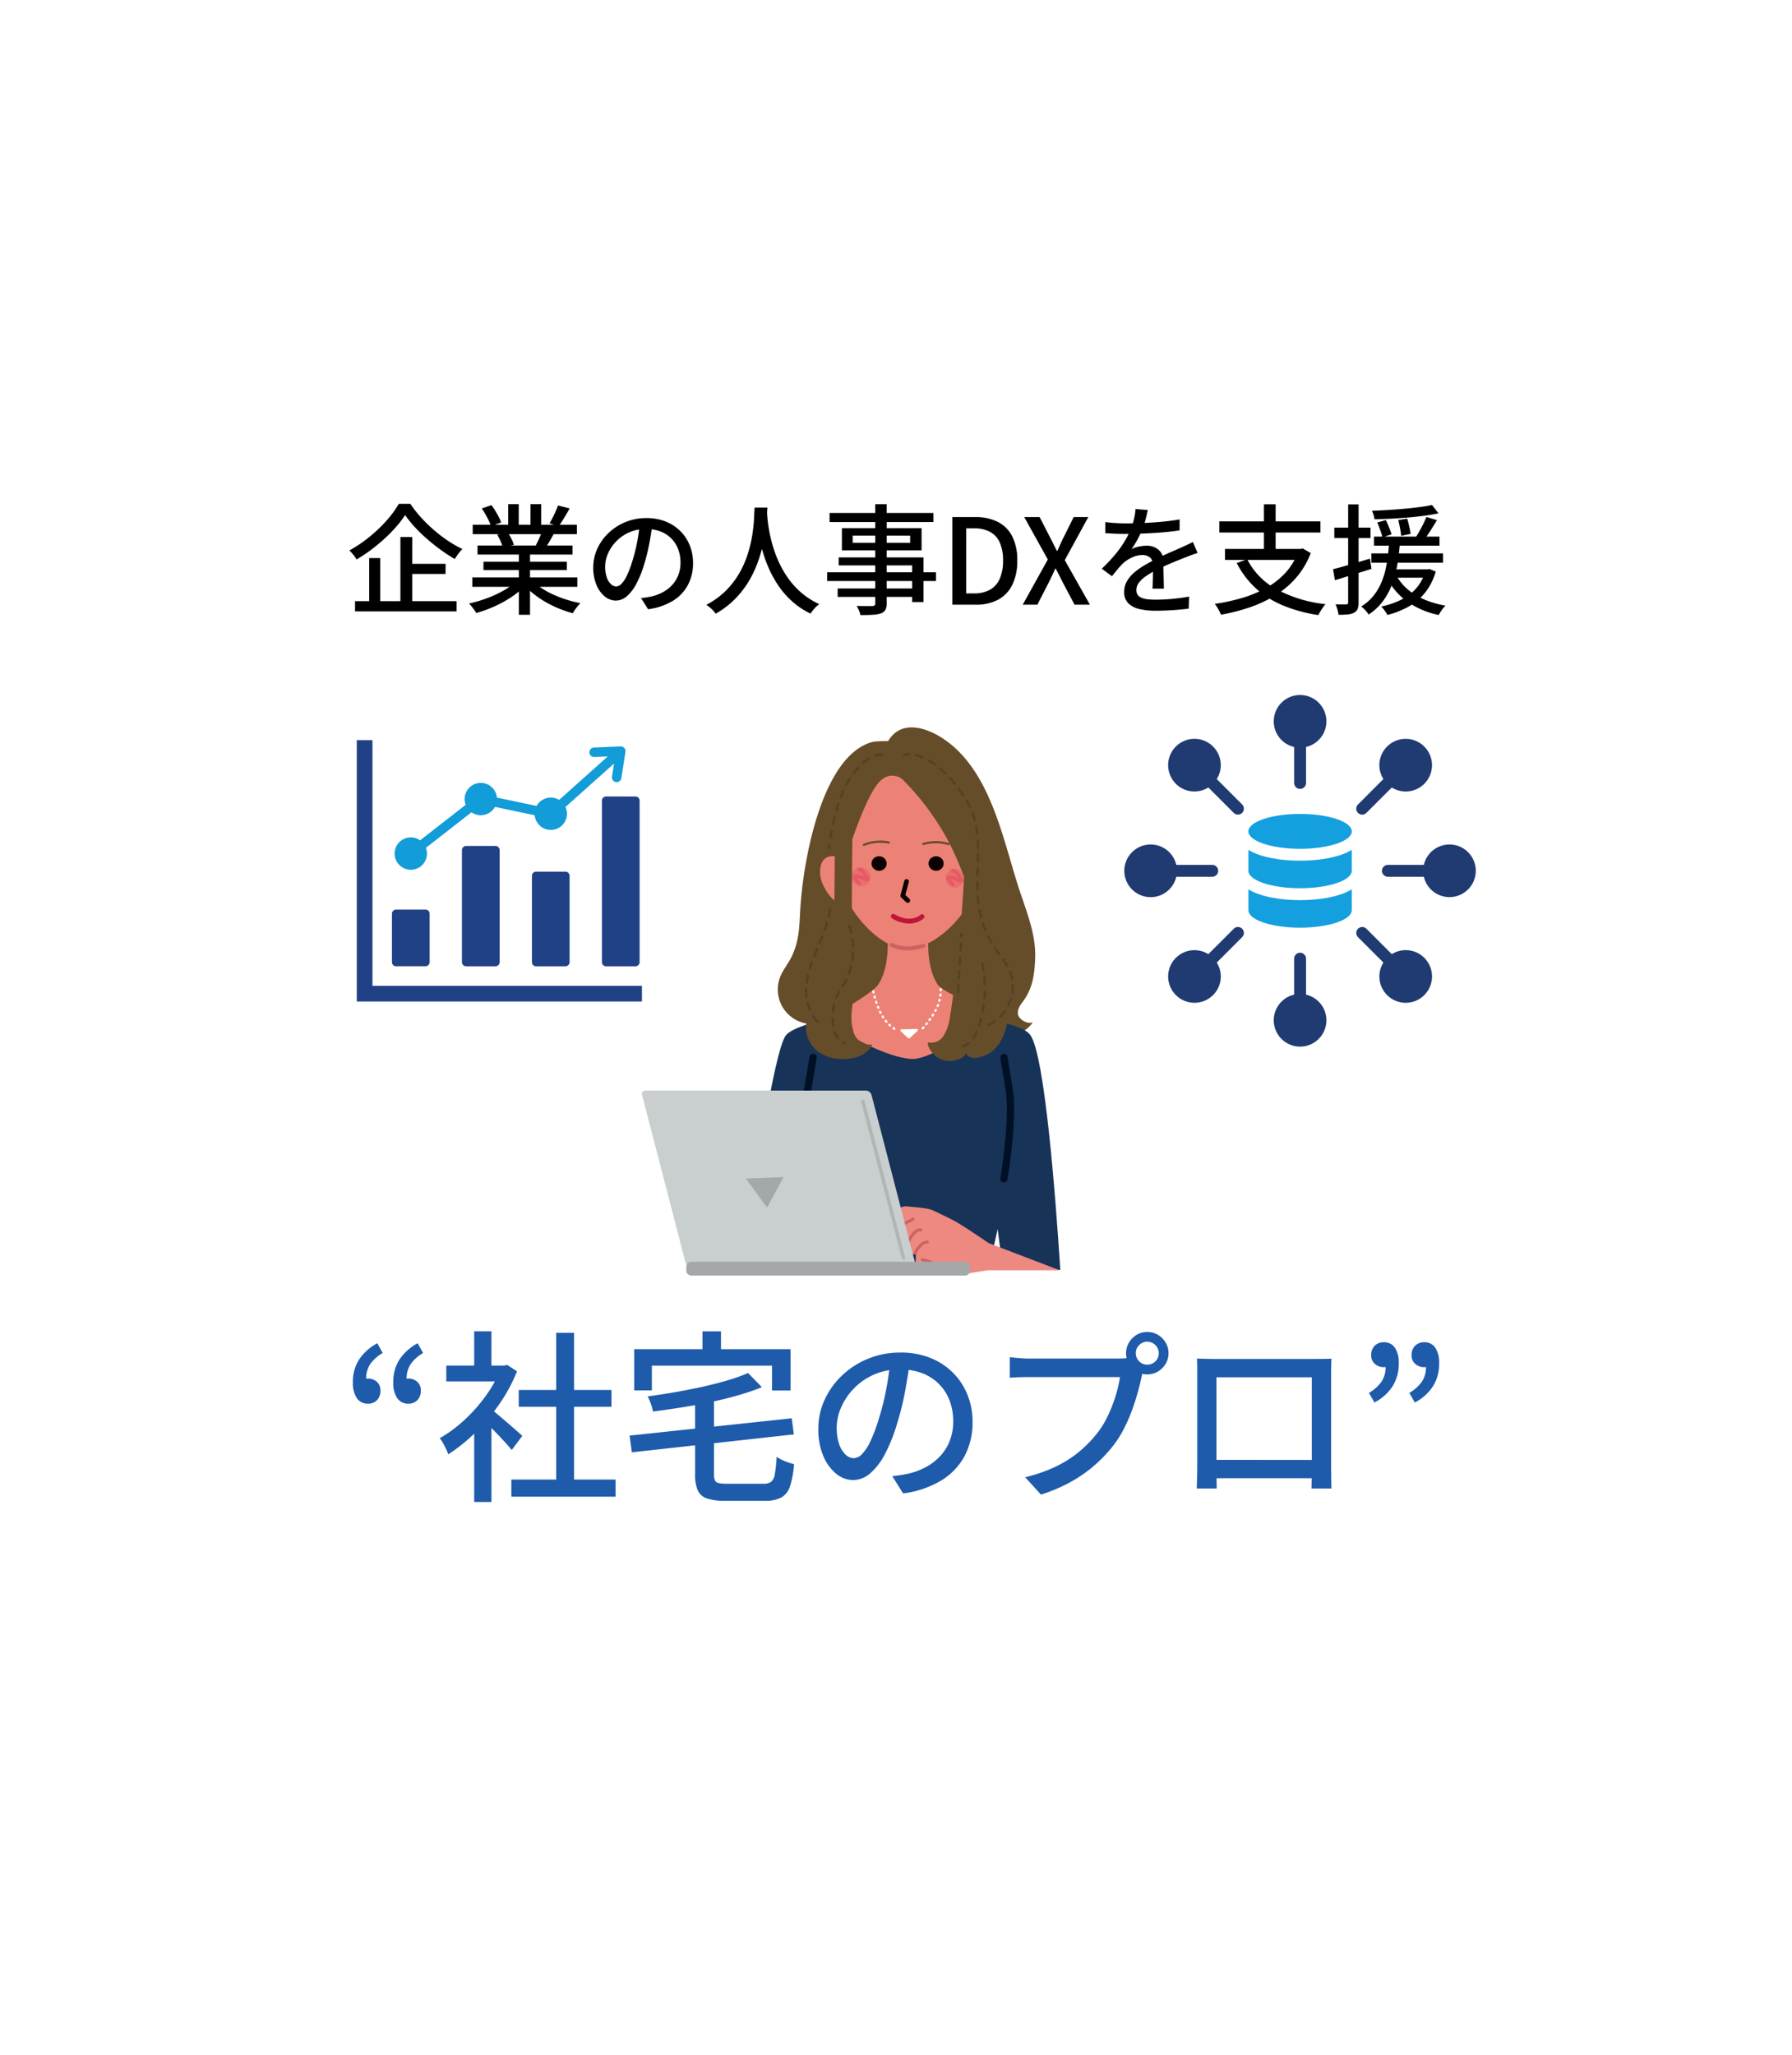
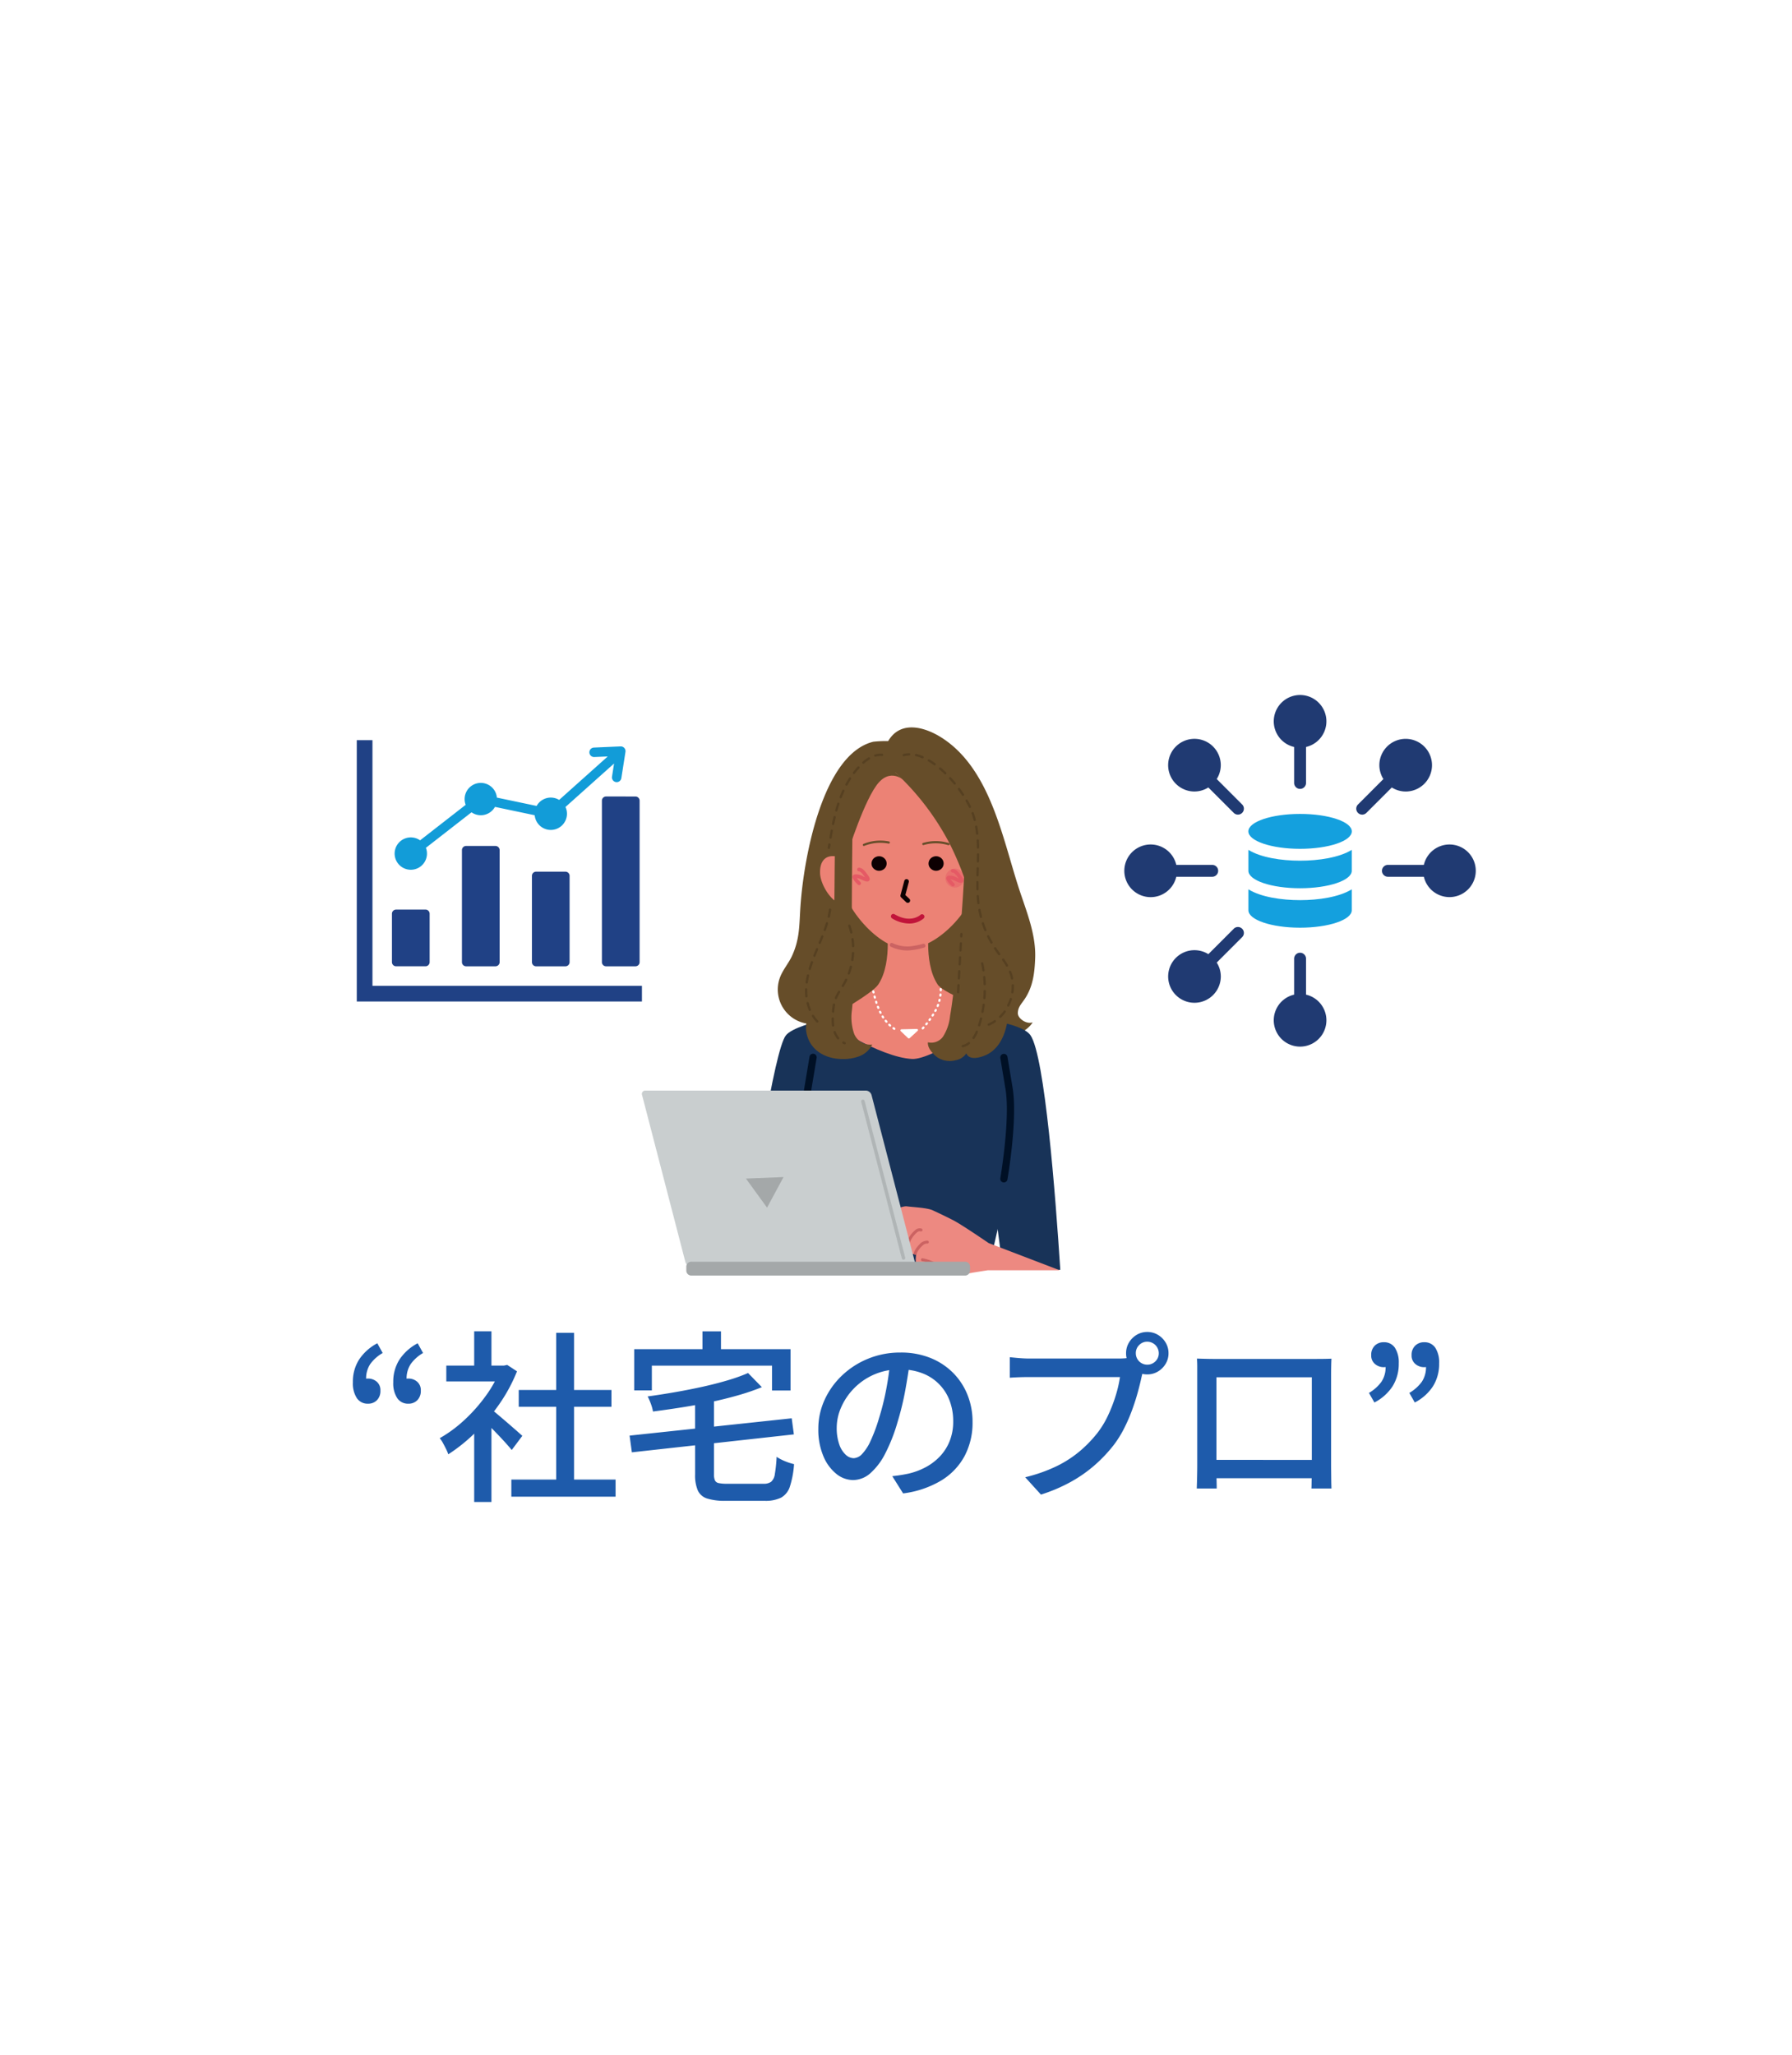
<svg xmlns="http://www.w3.org/2000/svg" width="331.5" height="379.998" viewBox="0 0 331.5 379.998">
  <defs>
    <filter id="パス_8209" x="0" y="0" width="331.5" height="379.998" filterUnits="userSpaceOnUse">
      <feOffset dy="3" input="SourceAlpha" />
      <feGaussianBlur stdDeviation="3" result="blur" />
      <feFlood flood-opacity="0.161" />
      <feComposite operator="in" in2="blur" />
      <feComposite in="SourceGraphic" />
    </filter>
    <clipPath id="clip-path">
      <rect id="長方形_1928" data-name="長方形 1928" width="77.391" height="101.365" fill="none" />
    </clipPath>
    <clipPath id="clip-path-2">
      <rect id="長方形_1929" data-name="長方形 1929" width="52.752" height="48.328" fill="none" />
    </clipPath>
    <clipPath id="clip-path-3">
      <rect id="長方形_1930" data-name="長方形 1930" width="65" height="65.001" fill="none" />
    </clipPath>
  </defs>
  <g id="trust_img03" transform="translate(-897 -2148.042)">
    <g transform="matrix(1, 0, 0, 1, 897, 2148.04)" filter="url(#パス_8209)">
      <path id="パス_8209-2" data-name="パス 8209" d="M90.5,0,0,156.75,90.5,313.5h181L362,156.75,271.5,0Z" transform="translate(322.5 6) rotate(90)" fill="#fff" />
    </g>
-     <path id="パス_8644" data-name="パス 8644" d="M50.944,9.423a19.293,19.293,0,0,1-1.631,2.138,27.532,27.532,0,0,1-2.145,2.193,32.235,32.235,0,0,1-2.5,2.077,29.138,29.138,0,0,1-2.709,1.8,5.105,5.105,0,0,0-.356-.548q-.226-.31-.482-.607a5.738,5.738,0,0,0-.491-.511,24.5,24.5,0,0,0,3.7-2.5,26.974,26.974,0,0,0,3.2-3.049A18.382,18.382,0,0,0,49.77,7.348h2.144A21.979,21.979,0,0,0,53.9,9.879,28.013,28.013,0,0,0,56.281,12.2a25.831,25.831,0,0,0,2.6,1.984,20.914,20.914,0,0,0,2.66,1.517,7.047,7.047,0,0,0-.758.881q-.365.5-.652.965a29.283,29.283,0,0,1-2.61-1.7q-1.315-.953-2.546-2.03a28.833,28.833,0,0,1-2.264-2.2A19.472,19.472,0,0,1,50.944,9.423Zm.151,9.014h7.33v1.88H51.1Zm-9.418,6.906H60.461v1.894H41.677ZM50.07,13.478h2.2V26.343h-2.2Zm-5.77,3.9h2.043v8.91H44.3Zm19.072,3.579H82.8V22.69H63.372Zm.073-9.746H82.722v1.735H63.446Zm.892,3.842H81.9v1.67H64.338Zm1.1,3H80.852V19.6H65.435Zm6.545-2.191h2.065V27.858H71.981ZM70.007,7.41H71.96v4.625H70.007Zm4.133,0h1.978v4.514H74.139ZM71.47,21.689l1.656.764a13.357,13.357,0,0,1-2.507,2.121,21.729,21.729,0,0,1-3.164,1.744A23.191,23.191,0,0,1,64.1,27.534a4.751,4.751,0,0,0-.378-.591q-.236-.321-.485-.634a4.463,4.463,0,0,0-.485-.527,24.461,24.461,0,0,0,3.3-.969,20.89,20.89,0,0,0,3.078-1.42A11.406,11.406,0,0,0,71.47,21.689Zm3.093-.047a10.758,10.758,0,0,0,1.674,1.33,15.8,15.8,0,0,0,2.145,1.169,21.666,21.666,0,0,0,2.441.929,22.762,22.762,0,0,0,2.544.644q-.226.226-.5.553a8.338,8.338,0,0,0-.51.678q-.237.351-.392.637a22.213,22.213,0,0,1-2.557-.868,20.187,20.187,0,0,1-2.454-1.2,18.385,18.385,0,0,1-2.207-1.489,12.448,12.448,0,0,1-1.8-1.716ZM79.225,7.649l2.156.547q-.5.892-1.038,1.774t-.993,1.512l-1.7-.538q.29-.459.584-1.037t.555-1.178Q79.055,8.13,79.225,7.649ZM76.3,12.323l2.18.528q-.426.756-.844,1.47t-.777,1.239l-1.75-.506q.312-.6.655-1.365A13.946,13.946,0,0,0,76.3,12.323ZM65.13,8.2l1.782-.614a15.632,15.632,0,0,1,1.051,1.627,9.705,9.705,0,0,1,.744,1.574l-1.878.7a9.244,9.244,0,0,0-.693-1.591A19.17,19.17,0,0,0,65.13,8.2Zm2.837,4.842,2-.346a10.248,10.248,0,0,1,.653,1.136,6.245,6.245,0,0,1,.444,1.1l-2.088.393a7.5,7.5,0,0,0-.4-1.115A8.965,8.965,0,0,0,67.967,13.045Zm28.744-2.092q-.223,1.7-.565,3.579a33.469,33.469,0,0,1-.9,3.723,20.448,20.448,0,0,1-1.484,3.8,7.918,7.918,0,0,1-1.79,2.371,3.14,3.14,0,0,1-2.058.813,3.211,3.211,0,0,1-2.037-.76,5.351,5.351,0,0,1-1.542-2.139,8.129,8.129,0,0,1-.588-3.21,8.291,8.291,0,0,1,.753-3.489,9.39,9.39,0,0,1,2.093-2.922,9.958,9.958,0,0,1,3.131-2.006,10.1,10.1,0,0,1,3.855-.731,9.45,9.45,0,0,1,3.572.642,8.027,8.027,0,0,1,2.717,1.779,7.848,7.848,0,0,1,1.735,2.648,8.63,8.63,0,0,1,.6,3.235,8.5,8.5,0,0,1-.963,4.1,7.716,7.716,0,0,1-2.813,2.928,11.758,11.758,0,0,1-4.537,1.528l-1.3-2.064q.578-.059,1.062-.139t.9-.17a8.293,8.293,0,0,0,2.016-.753,6.7,6.7,0,0,0,1.706-1.285,5.75,5.75,0,0,0,1.178-1.835,6.275,6.275,0,0,0,.432-2.388,6.912,6.912,0,0,0-.421-2.44,5.577,5.577,0,0,0-3.233-3.289A7.191,7.191,0,0,0,95.54,12a7.515,7.515,0,0,0-5.584,2.327,7.518,7.518,0,0,0-1.5,2.253,6.016,6.016,0,0,0-.511,2.341A5.89,5.89,0,0,0,88.264,21a2.969,2.969,0,0,0,.778,1.221,1.442,1.442,0,0,0,.938.4,1.461,1.461,0,0,0,1-.5A5.658,5.658,0,0,0,92,20.548a19.924,19.924,0,0,0,1.025-2.765,30.189,30.189,0,0,0,.839-3.372q.342-1.791.5-3.51Zm18.883-2.917h2.36q-.044.89-.154,2.319t-.406,3.2a27.473,27.473,0,0,1-.9,3.69,21.5,21.5,0,0,1-1.635,3.821,17.594,17.594,0,0,1-2.617,3.6,16.3,16.3,0,0,1-3.847,3,5.2,5.2,0,0,0-.743-.852,7.564,7.564,0,0,0-.987-.793,14.849,14.849,0,0,0,3.76-2.764,15.583,15.583,0,0,0,2.487-3.343,18.44,18.44,0,0,0,1.5-3.563,24.628,24.628,0,0,0,.779-3.416q.241-1.62.3-2.894T115.594,8.037Zm2.269.5q.022.392.092,1.3t.282,2.187a27.327,27.327,0,0,0,.626,2.773,22.8,22.8,0,0,0,1.1,3.073,18.649,18.649,0,0,0,1.72,3.074,15.042,15.042,0,0,0,2.474,2.771,14.058,14.058,0,0,0,3.39,2.177,6.172,6.172,0,0,0-.912.846,6.3,6.3,0,0,0-.69.914A14.486,14.486,0,0,1,122.44,25.3a16.133,16.133,0,0,1-2.57-3.01,20.61,20.61,0,0,1-1.781-3.32,25.346,25.346,0,0,1-1.146-3.325,29.792,29.792,0,0,1-.651-3.029q-.219-1.4-.305-2.416t-.121-1.464Zm20.046-1.119h2.114V25.711a2.52,2.52,0,0,1-.247,1.26,1.577,1.577,0,0,1-.816.638,5.542,5.542,0,0,1-1.477.252q-.909.053-2.309.053a4.359,4.359,0,0,0-.283-.859,6.224,6.224,0,0,0-.422-.831q.607.022,1.2.028t1.053,0l.646,0a.707.707,0,0,0,.424-.13.555.555,0,0,0,.116-.41Zm-8.446,1.622h19.214v1.673H129.463Zm4.273,4.184v1.338h10.629V13.229Zm-1.993-1.377h14.739v4.1H131.743Zm-.591,5.411h15.687v8.254h-2.1V18.726H131.153ZM129.01,20h20.13v1.624H129.01Zm1.95,3h14.887v1.56H130.96Zm21.209,3V9.794h4.214a9.042,9.042,0,0,1,4.236.91,6.1,6.1,0,0,1,2.651,2.692,9.674,9.674,0,0,1,.913,4.439,9.964,9.964,0,0,1-.907,4.462,6.212,6.212,0,0,1-2.62,2.765,8.508,8.508,0,0,1-4.14.938Zm2.563-2.093H156.2a5.893,5.893,0,0,0,2.933-.675,4.258,4.258,0,0,0,1.808-2.034,8.2,8.2,0,0,0,.611-3.363,7.982,7.982,0,0,0-.611-3.346,4.133,4.133,0,0,0-1.808-1.967,6.1,6.1,0,0,0-2.933-.647h-1.467ZM165.191,26l4.643-8.358-4.362-7.848h2.848l1.949,3.8q.305.562.585,1.14t.661,1.312h.088q.325-.734.584-1.312t.54-1.14l1.895-3.8h2.7l-4.35,7.966L177.624,26h-2.839l-2.137-4.032q-.305-.609-.636-1.256l-.709-1.385h-.088q-.334.738-.639,1.385t-.609,1.256L167.9,26ZM188.329,8.492q-.129.632-.353,1.547a15.88,15.88,0,0,1-.679,2.06,19.264,19.264,0,0,1-.9,1.89,15.3,15.3,0,0,1-1.106,1.758,3.991,3.991,0,0,1,.858-.358,7.09,7.09,0,0,1,1.014-.222,6.662,6.662,0,0,1,.945-.075,3.318,3.318,0,0,1,2.217.754,2.707,2.707,0,0,1,.893,2.191q0,.433.006,1.074t.023,1.348q.017.706.034,1.381t.017,1.193h-2.1q.034-.41.052-.974t.028-1.184q.011-.62.012-1.189t0-1a1.709,1.709,0,0,0-.582-1.437,2.191,2.191,0,0,0-1.36-.433,4.578,4.578,0,0,0-1.962.456,6.478,6.478,0,0,0-1.679,1.115,13.678,13.678,0,0,0-.96,1.058q-.485.59-1.048,1.293l-1.88-1.4a30.086,30.086,0,0,0,2.568-2.731,19.394,19.394,0,0,0,1.742-2.472,15.93,15.93,0,0,0,1.1-2.234,13.787,13.787,0,0,0,.565-1.842,10.251,10.251,0,0,0,.263-1.755Zm-7.86,2.225q.875.122,1.934.184t1.852.061q1.469,0,3.179-.071t3.462-.23q1.752-.159,3.322-.435l-.012,2.034q-1.156.174-2.479.3t-2.685.2q-1.362.077-2.62.11t-2.284.033q-.459,0-1.085-.011t-1.3-.05l-1.286-.074Zm17.079,5.721q-.306.09-.706.229t-.8.288q-.4.15-.731.287-1.118.435-2.6,1.05t-3.051,1.434a14.1,14.1,0,0,0-1.821,1.1,5.206,5.206,0,0,0-1.195,1.154,2.186,2.186,0,0,0-.426,1.3,1.515,1.515,0,0,0,.254.914,1.633,1.633,0,0,0,.733.541A4.332,4.332,0,0,0,188.35,25a14.033,14.033,0,0,0,1.5.072q1.339,0,3-.153t3.117-.423l-.072,2.232q-.776.1-1.836.192t-2.168.144q-1.108.05-2.112.05a13.126,13.126,0,0,1-2.949-.3,4.292,4.292,0,0,1-2.093-1.065,2.842,2.842,0,0,1-.774-2.125,3.877,3.877,0,0,1,.488-1.935,6.006,6.006,0,0,1,1.3-1.576,12.59,12.59,0,0,1,1.794-1.3q.983-.593,1.964-1.087,1.041-.547,1.924-.946t1.667-.732q.783-.333,1.477-.658.561-.25,1.066-.482t1.024-.5Zm9.171,1.163a13.1,13.1,0,0,0,5.448,5.556,24.476,24.476,0,0,0,9.043,2.74,5.174,5.174,0,0,0-.476.6q-.25.358-.476.734t-.378.683a27.68,27.68,0,0,1-6.568-1.787,17.229,17.229,0,0,1-5.009-3.17,16.692,16.692,0,0,1-3.527-4.667Zm-4.105-1.914h14.231v2.03H202.614Zm-1.045-5.1h18.7v2.065h-18.7Zm8.246-3.153h2.163v9.18h-2.163Zm6.374,8.256h.447l.385-.081,1.453.84a15.2,15.2,0,0,1-2.68,4.532,16.692,16.692,0,0,1-3.856,3.276,23.479,23.479,0,0,1-4.737,2.225,35.249,35.249,0,0,1-5.344,1.367,3.582,3.582,0,0,0-.284-.66q-.2-.375-.431-.744a4.466,4.466,0,0,0-.433-.595,36.278,36.278,0,0,0,5.165-1.13,21.312,21.312,0,0,0,4.48-1.9A14.129,14.129,0,0,0,213.885,20a11.7,11.7,0,0,0,2.3-3.919Zm13.978-2.281h12.12v1.67h-12.12Zm-.476,3.1H242.95v1.719H229.691Zm2.956,2.944h7.493V21h-7.493Zm-1.87-8.662,1.595-.437q.3.62.6,1.373t.452,1.256l-1.678.56a12.862,12.862,0,0,0-.409-1.325Q231.055,11.434,230.776,10.789Zm3.888-.429,1.651-.285q.205.684.383,1.477t.254,1.329l-1.747.395q-.051-.554-.206-1.387T234.665,10.36Zm6.243-2.8L242.1,9.1q-1.175.254-2.62.446t-3.013.327q-1.567.135-3.148.216t-3.047.112a3.949,3.949,0,0,0-.18-.8,6.3,6.3,0,0,0-.3-.774q1.445-.054,2.978-.145t3.021-.228q1.489-.137,2.81-.307T240.907,7.559Zm-6.6,13.018a9.056,9.056,0,0,0,2.089,2.572,11.8,11.8,0,0,0,3.091,1.891,17.332,17.332,0,0,0,3.914,1.124,5.174,5.174,0,0,0-.688.821,8.9,8.9,0,0,0-.57.914,15.406,15.406,0,0,1-5.761-2.44,12.039,12.039,0,0,1-3.783-4.365Zm5.562-10.805,1.948.591q-.6,1-1.269,2.05T239.31,14.2l-1.5-.545q.366-.535.751-1.217t.733-1.385Q239.642,10.351,239.866,9.772Zm-.178,9.679h.4l.351-.056,1.145.476A10.984,10.984,0,0,1,239.6,23.8a10.545,10.545,0,0,1-3.067,2.573,16.418,16.418,0,0,1-3.884,1.528,3.249,3.249,0,0,0-.3-.52q-.2-.3-.425-.586a3.345,3.345,0,0,0-.411-.455,15.641,15.641,0,0,0,3.66-1.245,9.079,9.079,0,0,0,2.807-2.122,8.144,8.144,0,0,0,1.707-3.233Zm-6.709-4.978h2q-.108,1.355-.293,2.819a26.138,26.138,0,0,1-.547,2.939,16.5,16.5,0,0,1-.989,2.864,11.965,11.965,0,0,1-1.6,2.594,10.242,10.242,0,0,1-2.384,2.131,4.552,4.552,0,0,0-.6-.8,4.753,4.753,0,0,0-.771-.691,8.6,8.6,0,0,0,2.2-1.889,10.255,10.255,0,0,0,1.445-2.342,14.05,14.05,0,0,0,.856-2.575,24.493,24.493,0,0,0,.452-2.616Q232.894,15.619,232.979,14.473ZM222.6,19.437q1.313-.332,3.132-.859t3.7-1.1l.27,1.9q-1.757.552-3.526,1.1t-3.231.994Zm.233-7.689h6.7v1.929h-6.7Zm2.562-4.3h1.929V25.557a3.349,3.349,0,0,1-.179,1.217,1.351,1.351,0,0,1-.635.693,2.93,2.93,0,0,1-1.128.325,15.193,15.193,0,0,1-1.765.068,5.208,5.208,0,0,0-.2-.945,6.8,6.8,0,0,0-.362-.989q.664.022,1.215.028a7.457,7.457,0,0,0,.75-.016.429.429,0,0,0,.285-.076.4.4,0,0,0,.087-.305Z" transform="translate(921 2233.871)" />
    <path id="パス_8643" data-name="パス 8643" d="M59.073,23.7a2.38,2.38,0,0,1-2.063-1.035,5.009,5.009,0,0,1-.732-2.922,7.6,7.6,0,0,1,1.151-4.207A9.106,9.106,0,0,1,60.8,12.525l.993,1.8a7.277,7.277,0,0,0-2.3,2.04,4.822,4.822,0,0,0-.764,2.789l.356,2.78L57.4,19.786a3.122,3.122,0,0,1,.783-.547,2.052,2.052,0,0,1,.889-.188,2.435,2.435,0,0,1,1.617.575,2.039,2.039,0,0,1,.684,1.655,2.4,2.4,0,0,1-.643,1.769A2.238,2.238,0,0,1,59.073,23.7Zm7.47,0a2.38,2.38,0,0,1-2.063-1.035,5.009,5.009,0,0,1-.732-2.922A7.6,7.6,0,0,1,64.9,15.532a9.106,9.106,0,0,1,3.368-3.007l.993,1.8a7.317,7.317,0,0,0-2.282,2.04,4.823,4.823,0,0,0-.764,2.789l.326,2.78-1.669-2.148a3.122,3.122,0,0,1,.783-.547,2.052,2.052,0,0,1,.889-.188,2.435,2.435,0,0,1,1.617.575,2.039,2.039,0,0,1,.684,1.655,2.4,2.4,0,0,1-.643,1.769A2.238,2.238,0,0,1,66.544,23.7ZM85.593,37.732h19.283v3.157H85.593Zm1.368-16.57h17.155v3.1H86.962Zm6.93-10.574h3.3V39.256h-3.3ZM73.562,16.65H84.776v2.928H73.562ZM78.72,27.444l3.191-3.8V41.875H78.72Zm0-17.136h3.191v7.738H78.72ZM81.591,24.52q.446.306,1.294,1.018T84.7,27.081q.965.831,1.767,1.535t1.157,1.026l-1.96,2.621q-.48-.594-1.237-1.428T82.8,29.1q-.864-.9-1.665-1.686t-1.334-1.28Zm2.016-7.87h.638l.581-.125,1.812,1.189a30.061,30.061,0,0,1-3.315,6.124,36.31,36.31,0,0,1-4.473,5.277A31.214,31.214,0,0,1,73.93,33.06a7.984,7.984,0,0,0-.433-1.024q-.288-.583-.588-1.121a4.563,4.563,0,0,0-.569-.834,24.325,24.325,0,0,0,4.534-3.335,29.819,29.819,0,0,0,3.983-4.486,21.848,21.848,0,0,0,2.749-5Zm45.779,1.378,2.552,2.614a42.807,42.807,0,0,1-4.411,1.507q-2.415.691-5.057,1.249t-5.354.984q-2.712.426-5.322.764a7.487,7.487,0,0,0-.391-1.422,11.056,11.056,0,0,0-.593-1.369q2.523-.343,5.132-.8t5.075-1q2.466-.549,4.607-1.184A32.419,32.419,0,0,0,129.385,18.027ZM107.468,29.6l29.99-3.2.4,2.974-29.97,3.317Zm12.11-6.85h3.5V36.753a2.8,2.8,0,0,0,.175,1.12.947.947,0,0,0,.7.508,7.368,7.368,0,0,0,1.582.125h6.68a2.353,2.353,0,0,0,1.44-.368,2.322,2.322,0,0,0,.686-1.449,26.742,26.742,0,0,0,.325-3.165,7.556,7.556,0,0,0,.959.547,10.611,10.611,0,0,0,1.166.484,9.983,9.983,0,0,0,1.1.321,17.36,17.36,0,0,1-.759,4.113,3.592,3.592,0,0,1-1.627,2.079,6.549,6.549,0,0,1-3.072.593h-7.181a11,11,0,0,1-3.435-.423,2.817,2.817,0,0,1-1.731-1.494,7.171,7.171,0,0,1-.5-2.97Zm1.376-12.437h3.419v5.8h-3.419Zm-12.634,3.3h28.918v7.643h-3.419V16.66H111.586v4.586h-3.267Zm51.007,2.143q-.344,2.629-.873,5.531a51.728,51.728,0,0,1-1.4,5.753,31.6,31.6,0,0,1-2.294,5.868A12.236,12.236,0,0,1,152,36.562a4.852,4.852,0,0,1-3.18,1.256,4.962,4.962,0,0,1-3.148-1.175,8.269,8.269,0,0,1-2.383-3.306,12.562,12.562,0,0,1-.909-4.962,12.814,12.814,0,0,1,1.164-5.392,14.512,14.512,0,0,1,3.235-4.515,15.39,15.39,0,0,1,4.838-3.1,15.6,15.6,0,0,1,5.958-1.13,14.6,14.6,0,0,1,5.521.992,12.405,12.405,0,0,1,4.2,2.75,12.128,12.128,0,0,1,2.682,4.092,13.338,13.338,0,0,1,.934,5,13.134,13.134,0,0,1-1.488,6.331,11.925,11.925,0,0,1-4.348,4.525,18.171,18.171,0,0,1-7.011,2.362l-2.006-3.19q.894-.091,1.642-.214t1.391-.263a12.816,12.816,0,0,0,3.115-1.163,10.35,10.35,0,0,0,2.637-1.986,8.886,8.886,0,0,0,1.821-2.836,9.7,9.7,0,0,0,.667-3.69,10.683,10.683,0,0,0-.651-3.772,8.619,8.619,0,0,0-5-5.083,11.113,11.113,0,0,0-4.166-.732,11.615,11.615,0,0,0-8.629,3.6,11.619,11.619,0,0,0-2.311,3.482,9.3,9.3,0,0,0-.79,3.618,9.1,9.1,0,0,0,.486,3.213,4.588,4.588,0,0,0,1.2,1.887,2.229,2.229,0,0,0,1.449.615,2.257,2.257,0,0,0,1.552-.77,8.743,8.743,0,0,0,1.575-2.427,30.792,30.792,0,0,0,1.584-4.273,46.658,46.658,0,0,0,1.3-5.211q.529-2.768.767-5.424Zm41.786-1.391a2.106,2.106,0,0,0,2.116,2.117,2.066,2.066,0,0,0,1.507-.617,2.029,2.029,0,0,0,.624-1.5,2.132,2.132,0,0,0-2.131-2.131,2.029,2.029,0,0,0-1.5.624A2.066,2.066,0,0,0,201.112,14.355Zm-1.8,0a3.775,3.775,0,0,1,.533-1.973,4.084,4.084,0,0,1,1.418-1.425,3.736,3.736,0,0,1,1.966-.533,3.775,3.775,0,0,1,1.973.533,4.064,4.064,0,0,1,1.425,1.425,3.775,3.775,0,0,1,.533,1.973,3.736,3.736,0,0,1-.533,1.966,4.084,4.084,0,0,1-1.425,1.418,3.775,3.775,0,0,1-1.973.533,3.736,3.736,0,0,1-1.966-.533,4.1,4.1,0,0,1-1.418-1.418A3.736,3.736,0,0,1,199.311,14.355Zm3.463,2.46a5.7,5.7,0,0,0-.343.932q-.146.522-.271,1.055-.276,1.3-.716,2.89t-1.067,3.289a30.9,30.9,0,0,1-1.452,3.313,19.987,19.987,0,0,1-1.854,2.98,27.254,27.254,0,0,1-3.509,3.732,25.345,25.345,0,0,1-4.441,3.122,30.257,30.257,0,0,1-5.559,2.371l-2.917-3.21a28.709,28.709,0,0,0,5.789-2.032,20.853,20.853,0,0,0,4.269-2.748,23.361,23.361,0,0,0,3.229-3.313,17.048,17.048,0,0,0,2.038-3.33,27.741,27.741,0,0,0,1.426-3.692,22.639,22.639,0,0,0,.785-3.411H181.47q-1.079,0-2.043.036t-1.629.089V15.1q.5.053,1.135.114t1.322.1q.686.036,1.23.036H197.96q.443,0,1.035-.036a6.018,6.018,0,0,0,1.15-.18Zm9.649-1.47q1.024.034,1.831.051t1.45.017h18.449q.59,0,1.45-.007t1.7-.041q-.034.685-.051,1.452t-.017,1.472V35q0,.439.01,1.132t.017,1.4q.007.706.024,1.224t.017.623H233.6q.015-.135.024-.82t.028-1.6q.019-.913.019-1.713V18.814h-17.64v17.6q0,.66.017,1.287t.024,1.094q.007.467.007.587h-3.688q0-.12.017-.617t.034-1.186q.017-.689.027-1.384t.01-1.214V16.823Q212.476,16.008,212.423,15.346Zm22.609,18.741v3.385H214.264V34.086Zm10.219-10.61-1.012-1.78a7.6,7.6,0,0,0,2.306-2.057,4.8,4.8,0,0,0,.774-2.806l-.375-2.746,1.7,2.132a3.229,3.229,0,0,1-.788.528,2.069,2.069,0,0,1-.879.188,2.456,2.456,0,0,1-1.619-.584,2.005,2.005,0,0,1-.7-1.63,2.347,2.347,0,0,1,.652-1.759,2.288,2.288,0,0,1,1.668-.637,2.362,2.362,0,0,1,2.063,1.018,4.991,4.991,0,0,1,.712,2.887,7.785,7.785,0,0,1-1.134,4.223A8.833,8.833,0,0,1,245.25,23.477Zm7.47,0-1.011-1.78a7.6,7.6,0,0,0,2.306-2.057,4.8,4.8,0,0,0,.774-2.806l-.36-2.746,1.684,2.132a2.936,2.936,0,0,1-.781.528,2.119,2.119,0,0,1-.886.188,2.456,2.456,0,0,1-1.619-.584,2,2,0,0,1-.7-1.63,2.332,2.332,0,0,1,.66-1.759,2.294,2.294,0,0,1,1.661-.637,2.362,2.362,0,0,1,2.063,1.018,4.989,4.989,0,0,1,.713,2.887,7.783,7.783,0,0,1-1.134,4.223A8.835,8.835,0,0,1,252.721,23.477Z" transform="translate(906 2383.929)" fill="#1e5bab" />
    <g id="グループ_2796" data-name="グループ 2796" transform="translate(1015.752 2282.564)">
      <g id="グループ_2795" data-name="グループ 2795" clip-path="url(#clip-path)">
        <path id="パス_8210" data-name="パス 8210" d="M68.643,84.28a.668.668,0,0,1-.214-.035,6.048,6.048,0,0,1-2.985-2.228c-1.409-2-1.233-4.584-.923-6.613.289-1.892.53-3.289.742-4.522.736-4.274,1.012-5.874,1.165-16.471a.668.668,0,0,1,.668-.658h.01a.668.668,0,0,1,.658.677c-.155,10.7-.436,12.329-1.185,16.678-.211,1.227-.451,2.618-.738,4.5-.273,1.782-.44,4.033.695,5.642a4.7,4.7,0,0,0,2.321,1.733.668.668,0,0,1-.214,1.3" transform="translate(-33.563 -28.055)" fill="#4d3839" />
        <path id="パス_8211" data-name="パス 8211" d="M90.639,58.376c-1.813,3.981-7.729,6.485-11.853,6.844a33.8,33.8,0,0,1-22.874-6.488A3.128,3.128,0,0,0,59.1,54.849a6.377,6.377,0,0,1-6.062-8.756c.55-1.368,1.558-2.507,2.172-3.847,1.488-3.246,1.32-5.792,1.566-9.278C57.432,23.63,61,4.91,70.244,2.647A22.24,22.24,0,0,1,73,2.524c2.292-3.918,6.842-2.6,9.984-.567,8.919,5.768,11.154,18.5,14.205,27.838,1.373,4.207,3.161,8.428,3,12.851-.1,2.761-.4,5.281-1.935,7.578-.619.927-1.206,1.431-1.272,2.543s1.716,2.2,2.739,1.76c-1.016,1.854-4.906,3.533-6.884,2.788a2.1,2.1,0,0,0-1.083-.246c-.589.108-.875.761-1.123,1.306" transform="translate(-27.446 0)" fill="#664d29" />
        <path id="パス_8212" data-name="パス 8212" d="M55.737,130.373l-3.26,16.3L49.991,159.09H38.774c1.961-14.076,5.893-40.519,8.084-43.35,1.093-1.407,5.551-2.557,7.273-2.958.425-.1.684-.151.684-.151Z" transform="translate(-20.237 -58.785)" fill="#183358" />
        <path id="パス_8213" data-name="パス 8213" d="M146.185,159.62h-10.6l-.986-7.479L131.807,130.9l2.251-17.258s.453.064,1.125.2c1.646.338,4.617,1.109,5.5,2.421,2.64,3.921,4.621,29.664,5.5,43.35" transform="translate(-68.794 -59.315)" fill="#183358" />
        <path id="パス_8214" data-name="パス 8214" d="M98.272,141.5c-.247,1.229-.947,4.366-1.594,7.233-.672,2.966-1.285,5.646-1.285,5.646l.2,1.833H65.3l.2-1.833s-1.523-6.645-2.386-10.581c-.218-.986-.393-1.8-.493-2.3-.5-2.5-4.875-26.26-3-28.511.759-.915,2.887-2.056,5.145-3.085,3.3-1.511,6.879-2.788,6.879-2.788l8.8.863,8.8-.863s4.469,1.594,8.021,3.324a13.984,13.984,0,0,1,4,2.549c1.877,2.251-2.5,26.009-3,28.511" transform="translate(-30.878 -55.907)" fill="#183358" />
        <path id="パス_8215" data-name="パス 8215" d="M64.15,150.057a.668.668,0,0,1-.657-.555c-.078-.455-1.91-11.209-.952-16.961l.951-5.706a.668.668,0,1,1,1.317.219l-.951,5.706c-.922,5.531.932,16.405.95,16.515a.668.668,0,0,1-.545.772.717.717,0,0,1-.114.01" transform="translate(-32.498 -65.908)" fill="#001025" />
        <path id="パス_8216" data-name="パス 8216" d="M139.325,150.057a.721.721,0,0,1-.114-.01.669.669,0,0,1-.545-.772c.019-.109,1.872-10.987.951-16.515l-.951-5.706a.668.668,0,0,1,1.318-.219l.951,5.706c.959,5.752-.874,16.507-.952,16.961a.667.667,0,0,1-.657.555" transform="translate(-72.369 -65.908)" fill="#001025" />
        <path id="パス_8217" data-name="パス 8217" d="M100.906,21.624c-1.268-1.718-7.8-4.608-13.9-4.422-4.907.149-9.586,3.039-10.606,4.422-1.883,2.552-.89,9.82-.815,13.244C75.747,42.381,83.865,50.24,87.8,49.68h1.708c4.422-.23,12.053-7.3,12.212-14.812.075-3.423,1.068-10.692-.815-13.244" transform="translate(-39.28 -8.974)" fill="#ec8275" />
        <path id="パス_8218" data-name="パス 8218" d="M68.924,53.036c.1,2.022,2.084,5.355,4.124,5.642s1.626-2.549,1.905-4.617a3.759,3.759,0,0,0-3.182-4.242c-2.04-.283-2.954,1.129-2.847,3.217" transform="translate(-35.969 -25.983)" fill="#ec8275" />
        <path id="パス_8219" data-name="パス 8219" d="M91.524,50.661a1.325,1.325,0,0,1-.75,1.757,1.424,1.424,0,0,1-1.836-.716,1.325,1.325,0,0,1,.758-1.756,1.423,1.423,0,0,1,1.828.715" transform="translate(-46.363 -26.014)" fill="#0d0002" />
        <path id="パス_8220" data-name="パス 8220" d="M113.584,50.661a1.325,1.325,0,0,1-.751,1.757A1.427,1.427,0,0,1,111,51.7a1.328,1.328,0,0,1,.758-1.756,1.424,1.424,0,0,1,1.83.715" transform="translate(-57.877 -26.014)" fill="#0d0002" />
        <path id="パス_8221" data-name="パス 8221" d="M102.778,91.911c-.627-.641-9.615-3.826-10.778-5.57C89.167,82.092,90.584,74.3,90.584,74.3l-4.087.333L82.41,74.3s1.417,7.792-1.417,12.042c-1.162,1.744-8.927,5.986-9.554,6.627-.181.184,9.749,6.8,15.8,7.123,3.858.207,15.714-8,15.534-8.181" transform="translate(-37.285 -38.78)" fill="#ec8275" />
        <path id="パス_8222" data-name="パス 8222" d="M120.921,56.39a1.744,1.744,0,1,1-1.745-1.742,1.742,1.742,0,0,1,1.745,1.742" transform="translate(-61.293 -28.523)" fill="#e9706e" />
        <path id="パス_8223" data-name="パス 8223" d="M118.988,57.991a.332.332,0,0,1-.227-.089c-.443-.413-1.16-1.168-.974-1.585a.551.551,0,0,1,.319-.3,2.677,2.677,0,0,1,1.762.423l.109.05.08.033-.045-.06-.114-.156c-.209-.286-.651-.889-.941-.872a.34.34,0,0,1-.345-.322.334.334,0,0,1,.323-.345h.029c.636,0,1.139.689,1.473,1.147.039.054.075.1.108.146.275.364.547.779.3,1.088s-.715.138-1.139-.045l-.124-.058a5.082,5.082,0,0,0-1.046-.394,6.963,6.963,0,0,0,.676.759.334.334,0,0,1-.228.578" transform="translate(-61.461 -28.586)" fill="#e55a65" />
-         <path id="パス_8224" data-name="パス 8224" d="M84.64,55.9A1.744,1.744,0,1,1,82.9,54.158,1.743,1.743,0,0,1,84.64,55.9" transform="translate(-42.356 -28.267)" fill="#e9706e" />
        <path id="パス_8225" data-name="パス 8225" d="M82.708,57.5a.332.332,0,0,1-.227-.089c-.443-.414-1.16-1.168-.974-1.585a.551.551,0,0,1,.319-.3,2.677,2.677,0,0,1,1.762.423L83.7,56l.08.033-.045-.061c-.034-.046-.073-.1-.114-.156-.209-.286-.651-.889-.94-.872a.34.34,0,0,1-.346-.322.335.335,0,0,1,.323-.345h.03c.635,0,1.139.689,1.472,1.147.039.054.075.1.108.146.275.364.547.779.3,1.088s-.715.138-1.139-.045l-.124-.058a5.081,5.081,0,0,0-1.046-.394,6.966,6.966,0,0,0,.676.759.334.334,0,0,1-.228.578" transform="translate(-42.525 -28.331)" fill="#e55a65" />
        <path id="パス_8226" data-name="パス 8226" d="M99.692,73.921a6.162,6.162,0,0,1-3.128-.946.445.445,0,1,1,.45-.768c2.965,1.737,4.709.184,4.781.116a.445.445,0,0,1,.609.649,4.1,4.1,0,0,1-2.713.949" transform="translate(-50.285 -37.655)" fill="#c1143a" />
        <path id="パス_8227" data-name="パス 8227" d="M85.66,44.778a.2.2,0,0,1-.089-.377,8.221,8.221,0,0,1,4.757-.45.2.2,0,0,1-.083.389,7.978,7.978,0,0,0-4.5.416.2.2,0,0,1-.089.021" transform="translate(-44.605 -22.853)" fill="#664d29" />
        <path id="パス_8228" data-name="パス 8228" d="M113.36,44.717a.209.209,0,0,1-.061-.01,7.972,7.972,0,0,0-4.515-.037.2.2,0,1,1-.142-.371,8.228,8.228,0,0,1,4.779.03.2.2,0,0,1-.061.388" transform="translate(-56.637 -22.934)" fill="#664d29" />
        <path id="パス_8229" data-name="パス 8229" d="M101.391,63.086a.428.428,0,0,1-.3-.118l-.931-.887a.429.429,0,0,1-.119-.421l.7-2.631a.429.429,0,1,1,.829.22l-.632,2.386.748.712a.429.429,0,0,1-.3.74" transform="translate(-52.209 -30.643)" fill="#0d0002" />
        <path id="パス_8230" data-name="パス 8230" d="M99.148,84.773a7.206,7.206,0,0,1-3.069-.7.367.367,0,0,1,.34-.652,6.615,6.615,0,0,0,2.978.608,13.239,13.239,0,0,0,2.656-.495.367.367,0,0,1,.211.7,13.779,13.779,0,0,1-2.836.525c-.095,0-.188.006-.281.006" transform="translate(-50.044 -43.521)" fill="#cb6362" />
        <path id="パス_8231" data-name="パス 8231" d="M96.05,15.561a48.4,48.4,0,0,1,11.162,14.33,58.485,58.485,0,0,1,4.224,11.464,35.071,35.071,0,0,0,.6-10.106c-.6-4.525-1.358-15.537-2.112-15.688s-13.878,0-13.878,0" transform="translate(-50.132 -8.087)" fill="#664d29" />
        <path id="パス_8232" data-name="パス 8232" d="M89.6,18.348s-2.564-2.866-5.129,0-5.732,12.972-5.732,12.972-1.961-10.71.151-12.218,7.693-3.47,7.693-3.47Z" transform="translate(-40.663 -8.159)" fill="#664d29" />
        <path id="パス_8233" data-name="パス 8233" d="M100.22,116.7l2.847-.065a.2.2,0,0,1,.14.349l-1.488,1.359a.2.2,0,0,1-.274,0l-1.359-1.294a.2.2,0,0,1,.134-.347" transform="translate(-52.205 -60.874)" fill="#fff" />
        <path id="パス_8234" data-name="パス 8234" d="M108.439,108.5a.186.186,0,0,1-.135-.052.2.2,0,0,1-.064-.135.2.2,0,0,1,.052-.147s.047-.048.131-.143a.2.2,0,0,1,.346.116.192.192,0,0,1-.048.147c-.072.08-.12.131-.131.147l0,0a.208.208,0,0,1-.147.064m.644-.759a.2.2,0,0,1-.123-.044.188.188,0,0,1-.076-.151.2.2,0,0,1,.044-.127l.012-.012c.035-.048.075-.1.111-.143a.206.206,0,0,1,.283-.032.189.189,0,0,1,.072.131.2.2,0,0,1-.04.147c-.043.055-.087.108-.127.159a.206.206,0,0,1-.155.072m.608-.787a.214.214,0,0,1-.119-.04.191.191,0,0,1-.079-.159.185.185,0,0,1,.035-.12l0,0c.036-.052.076-.1.112-.155a.2.2,0,0,1,.326.23c-.02.028-.04.055-.06.079l-.059.084a0,0,0,0,1,0,0,.2.2,0,0,1-.155.08m.561-.823a.18.18,0,0,1-.108-.032.2.2,0,0,1-.091-.163.2.2,0,0,1,.035-.112c.024-.035.048-.075.072-.115l.032-.048a.2.2,0,0,1,.275-.064.2.2,0,0,1,.064.274l-.04.06-.071.108a.192.192,0,0,1-.167.091m.513-.855a.19.19,0,0,1-.1-.024.2.2,0,0,1-.1-.175.213.213,0,0,1,.023-.1l.012-.023c.028-.048.052-.1.08-.147a.2.2,0,0,1,.354.183l-.016.028c-.027.048-.052.1-.079.147v0a.2.2,0,0,1-.175.1m.43-.895a.163.163,0,0,1-.076-.016.191.191,0,0,1-.123-.183.219.219,0,0,1,.012-.071v0c0-.008,0-.012.008-.016.02-.052.044-.107.064-.163a.2.2,0,1,1,.374.139c-.024.064-.047.127-.076.191,0,0,0,0,0,0a.2.2,0,0,1-.179.119m.306-.946a.114.114,0,0,1-.052-.008.193.193,0,0,1-.147-.191.225.225,0,0,1,0-.052c.015-.064.032-.123.047-.187a.2.2,0,0,1,.239-.147.2.2,0,0,1,.147.239,1.991,1.991,0,0,1-.048.2v0a.2.2,0,0,1-.191.143m.2-.974h-.028a.2.2,0,0,1-.171-.195.081.081,0,0,1,0-.032c.008-.052.011-.1.02-.151l0-.04a.2.2,0,0,1,.223-.175.2.2,0,0,1,.171.222c-.008.064-.016.131-.024.2a.2.2,0,0,1-.2.167m.072-.99h0a.2.2,0,0,1-.2-.191c0-.084-.008-.139-.011-.191a.2.2,0,0,1,.183-.211.194.194,0,0,1,.215.179c0,.076.008.143.011.211v.008a.2.2,0,0,1-.195.2" transform="translate(-56.494 -52.651)" fill="#fff" />
        <path id="パス_8235" data-name="パス 8235" d="M93.212,109a.183.183,0,0,1-.1-.028c-.055-.032-.111-.067-.179-.115a.2.2,0,0,1-.083-.163.211.211,0,0,1,.032-.111.206.206,0,0,1,.274-.055,0,0,0,0,0,0,0s0,0,.008,0c.059.044.107.072.151.1a.2.2,0,0,1,.087.123.191.191,0,0,1-.024.147.2.2,0,0,1-.167.1m-.787-.608a.2.2,0,0,1-.135-.052c-.048-.044-.1-.092-.147-.14a.21.21,0,0,1-.059-.143.187.187,0,0,1,.059-.139.2.2,0,0,1,.279,0c.047.047.1.091.139.135a.192.192,0,0,1,.012.279.186.186,0,0,1-.147.064m-.684-.72a.2.2,0,0,1-.151-.067c-.04-.052-.083-.1-.127-.155a.188.188,0,0,1-.048-.128.211.211,0,0,1,.072-.155.206.206,0,0,1,.283.032l.083.1.04.052a.191.191,0,0,1,.048.143.187.187,0,0,1-.067.135.2.2,0,0,1-.131.047m-.6-.787a.2.2,0,0,1-.163-.087c-.04-.056-.076-.116-.111-.175a.2.2,0,0,1-.032-.1.2.2,0,0,1,.366-.107s0,0,0,0l0,.008c.036.052.068.1.1.155a.2.2,0,0,1-.055.274.217.217,0,0,1-.111.032m-.489-.863a.2.2,0,0,1-.179-.111l-.087-.183a0,0,0,0,1,0,0,.182.182,0,0,1-.016-.08.194.194,0,0,1,.111-.179.2.2,0,0,1,.266.091c.028.06.056.12.087.179a.2.2,0,0,1-.091.266.216.216,0,0,1-.087.02m-.406-.91a.2.2,0,0,1-.187-.123c-.023-.064-.048-.127-.071-.187a.2.2,0,0,1,.115-.258.2.2,0,0,1,.254.115c.024.059.048.119.072.183a.2.2,0,0,1-.111.259.221.221,0,0,1-.072.012m-.342-.935a.2.2,0,0,1-.191-.135l-.06-.191a.155.155,0,0,1-.012-.06.2.2,0,0,1,.139-.191.2.2,0,0,1,.247.123,0,0,0,0,1,0,0s0,.012,0,.016c.02.056.04.116.055.171a.2.2,0,0,1-.008.155.223.223,0,0,1-.115.1.373.373,0,0,1-.064.008m-.29-.95a.2.2,0,0,1-.191-.147c-.016-.052-.032-.1-.044-.151l-.012-.04a.236.236,0,0,1-.008-.052.2.2,0,0,1,.147-.195.2.2,0,0,1,.246.139c.012.055.028.107.044.163l.008.032a.2.2,0,0,1-.139.243.245.245,0,0,1-.052.008m-.247-.966a.2.2,0,0,1-.195-.155c-.012-.068-.044-.2-.044-.2v0a.2.2,0,0,1,.032-.143.19.19,0,0,1,.127-.084.2.2,0,0,1,.23.155s.016.067.044.191a.2.2,0,0,1-.151.239.157.157,0,0,1-.044,0" transform="translate(-46.515 -53.065)" fill="#fff" />
        <path id="パス_8236" data-name="パス 8236" d="M124.112,38.982a84.475,84.475,0,0,0-2.489-12.638,11.392,11.392,0,0,0-1.995-4.372,2.984,2.984,0,0,0-2.639-1.024c-.981.218.778,4.9.763,5.777-.142,8.469-.6,16.937-1.431,25.367q-.374,3.79-.9,7.563c-.213,1.521-.387,3.049-.665,4.56a8.675,8.675,0,0,1-1.316,3.89,2.684,2.684,0,0,1-2.787,1.036c-.095,1.045.85,2.066,1.593,2.673a4.124,4.124,0,0,0,3.542.644,2.949,2.949,0,0,0,1.968-1.272c.543,1.352,2.518.787,3.5.371,2.826-1.2,3.944-4.394,4.22-7.247a35.945,35.945,0,0,0-.272-6.558c-.183-2.147-.183-4.311-.235-6.464-.1-4.112-.354-8.224-.857-12.308" transform="translate(-57.752 -10.911)" fill="#664d29" />
        <path id="パス_8237" data-name="パス 8237" d="M122.131,90.654a.214.214,0,0,1-.215-.215c0-.087.02-.465.064-1.3a.206.206,0,0,1,.222-.2.217.217,0,0,1,.207.227c-.04.7-.064,1.217-.064,1.28a.214.214,0,0,1-.214.215m.131-2.585h-.012a.214.214,0,0,1-.2-.215v-.008c.024-.405.048-.839.072-1.292a.216.216,0,0,1,.226-.2.214.214,0,0,1,.2.223l0,.076c-.023.422-.047.831-.067,1.213a.214.214,0,0,1-.215.2m.142-2.577h-.012a.211.211,0,0,1-.2-.215v-.012q.03-.518.059-1.038l.012-.246a.211.211,0,0,1,.227-.2.219.219,0,0,1,.151.071.215.215,0,0,1,.051.155c-.015.278-.032.565-.047.851l-.024.437a.214.214,0,0,1-.215.2m.147-2.572h-.011a.215.215,0,0,1-.2-.218v-.012c.012-.251.028-.493.04-.723l.032-.561a.217.217,0,0,1,.227-.2.214.214,0,0,1,.2.227c-.024.386-.048.819-.072,1.284v0a.22.22,0,0,1-.216.2m.144-2.581h-.012a.214.214,0,0,1-.2-.215v-.012c.02-.283.028-.441.028-.441a.212.212,0,0,1,.227-.2.221.221,0,0,1,.2.227s-.012.159-.029.442a.211.211,0,0,1-.214.2" transform="translate(-63.632 -41.477)" fill="#564021" />
        <path id="パス_8238" data-name="パス 8238" d="M116.8,60.376a.212.212,0,0,1-.2-.131.206.206,0,0,1,0-.163.211.211,0,0,1,.115-.12,6.164,6.164,0,0,0,1.086-.6.225.225,0,0,1,.3.056.22.22,0,0,1-.055.3,6.769,6.769,0,0,1-1.161.641.213.213,0,0,1-.083.02m2.111-1.443h0a.218.218,0,0,1-.151-.064.212.212,0,0,1-.06-.152.2.2,0,0,1,.06-.147v0l.012-.012a7.282,7.282,0,0,0,.8-.943.221.221,0,0,1,.3-.052.215.215,0,0,1,.047.3,7.661,7.661,0,0,1-.851,1.01,0,0,0,0,0,0,0,.23.23,0,0,1-.147.06m1.487-2.088a.267.267,0,0,1-.1-.02.212.212,0,0,1-.119-.2.275.275,0,0,1,.02-.1,7.765,7.765,0,0,0,.469-1.161.212.212,0,0,1,.405.127,8.1,8.1,0,0,1-.489,1.225.205.205,0,0,1-.191.119m.763-2.445a.092.092,0,0,1-.032,0,.211.211,0,0,1-.183-.211v-.032a7.3,7.3,0,0,0,.083-1.093c0-.052,0-.1,0-.155a.217.217,0,0,1,.059-.152.241.241,0,0,1,.152-.067.217.217,0,0,1,.219.211c0,.052,0,.108,0,.163a8.167,8.167,0,0,1-.087,1.157.214.214,0,0,1-.211.183m-.06-2.561a.216.216,0,0,1-.21-.171,6.406,6.406,0,0,0-.35-1.177l0,0v-.012a.213.213,0,0,1,.115-.282.217.217,0,0,1,.278.12l.008.016v0a6.663,6.663,0,0,1,.374,1.249.168.168,0,0,1,0,.044.213.213,0,0,1-.171.211.173.173,0,0,1-.044,0m-.942-2.382a.217.217,0,0,1-.187-.107c-.187-.327-.414-.676-.684-1.066a.2.2,0,0,1-.035-.163.21.21,0,0,1,.087-.139.223.223,0,0,1,.3.056c.291.414.513.763.708,1.1a.211.211,0,0,1,.028.111.229.229,0,0,1-.108.183.253.253,0,0,1-.107.028m-1.448-2.127a.208.208,0,0,1-.171-.087c-.235-.326-.5-.692-.748-1.057a.216.216,0,0,1,.055-.3.224.224,0,0,1,.3.055c.247.362.509.728.74,1.046a.223.223,0,0,1,.04.131.2.2,0,0,1-.087.167.207.207,0,0,1-.128.044m-1.424-2.143a.206.206,0,0,1-.183-.107c-.219-.374-.422-.76-.612-1.149a.2.2,0,0,1-.012-.163.208.208,0,0,1,.108-.123.222.222,0,0,1,.29.1c.183.378.386.755.6,1.121a.224.224,0,0,1,.028.111.219.219,0,0,1-.108.183.239.239,0,0,1-.108.028m-1.129-2.31a.214.214,0,0,1-.2-.131c-.163-.4-.314-.811-.453-1.221a.216.216,0,1,1,.409-.135c.131.4.278.8.441,1.193a.3.3,0,0,1,.016.084.216.216,0,0,1-.135.195.191.191,0,0,1-.08.016m-.807-2.442a.218.218,0,0,1-.211-.159c-.108-.425-.2-.855-.278-1.272a.2.2,0,0,1,.036-.164.225.225,0,0,1,.135-.087.217.217,0,0,1,.251.171c.076.414.167.831.271,1.241,0,0,0,0,0,0a.246.246,0,0,1,.008.052.213.213,0,0,1-.163.207.131.131,0,0,1-.052.008m-.469-2.529a.215.215,0,0,1-.215-.187c-.048-.41-.087-.831-.115-1.3a.206.206,0,0,1,.052-.155.2.2,0,0,1,.147-.072.216.216,0,0,1,.227.2c.028.425.068.855.115,1.273a.039.039,0,0,1,0,.02.217.217,0,0,1-.191.219Zm-.174-2.565a.218.218,0,0,1-.215-.211c-.008-.358-.012-.72-.012-1.078v-.215a.215.215,0,1,1,.429,0v.215c0,.39,0,.74.011,1.066a.217.217,0,0,1-.21.223Zm.008-2.577h0a.21.21,0,0,1-.151-.064.225.225,0,0,1-.064-.155c.012-.386.02-.807.036-1.288a.209.209,0,0,1,.211-.207h.008a.2.2,0,0,1,.151.068.211.211,0,0,1,.06.151c-.016.477-.024.879-.036,1.288a.209.209,0,0,1-.211.207m.064-2.572h0a.206.206,0,0,1-.152-.068.215.215,0,0,1-.059-.151c.012-.434.02-.867.024-1.285a.221.221,0,0,1,.366-.147.191.191,0,0,1,.06.151c0,.441-.012.879-.02,1.288a.213.213,0,0,1-.215.211m.02-2.573h0a.216.216,0,0,1-.215-.211c-.008-.433-.024-.862-.052-1.276a.215.215,0,0,1,.43-.028c.023.414.04.847.052,1.3a.219.219,0,0,1-.211.218m-.163-2.569a.216.216,0,0,1-.215-.191v0c-.047-.422-.107-.843-.179-1.257a.214.214,0,0,1,.422-.072c.076.414.135.843.187,1.285v.024a.219.219,0,0,1-.191.215Zm-.453-2.529a.217.217,0,0,1-.211-.163c-.055-.227-.123-.461-.2-.7-.052-.163-.107-.338-.171-.513a.215.215,0,0,1,.127-.278.218.218,0,0,1,.274.127c.068.183.128.366.179.537q.113.358.2.716a.251.251,0,0,1,.008.056.216.216,0,0,1-.163.207.219.219,0,0,1-.052.008M113.31,20.1a.215.215,0,0,1-.2-.123c-.175-.37-.374-.752-.588-1.125a.214.214,0,0,1-.02-.163.2.2,0,0,1,.1-.131.223.223,0,0,1,.294.079c.218.386.422.775.6,1.157a.238.238,0,0,1,.02.092.216.216,0,0,1-.124.2.24.24,0,0,1-.091.02m-1.269-2.239a.216.216,0,0,1-.183-.1c-.23-.354-.473-.708-.723-1.046a.2.2,0,0,1-.04-.163.206.206,0,0,1,.084-.139.221.221,0,0,1,.3.047c.255.346.5.7.736,1.062l0,0a.218.218,0,0,1,.036.119.23.23,0,0,1-.1.179.2.2,0,0,1-.115.035m-1.527-2.076a.218.218,0,0,1-.163-.076,0,0,0,0,0,0,0s0-.008-.008-.012c-.263-.322-.541-.64-.828-.95a.207.207,0,0,1-.055-.155.216.216,0,0,1,.072-.151.222.222,0,0,1,.3.016c.29.318.577.648.847.978h0a.224.224,0,0,1-.028.306.245.245,0,0,1-.139.047m-1.742-1.9a.205.205,0,0,1-.147-.06c-.318-.31-.636-.6-.942-.859a.213.213,0,0,1-.024-.3.218.218,0,0,1,.3-.023c.322.274.644.568.962.875a.217.217,0,0,1,.064.151.222.222,0,0,1-.06.155.219.219,0,0,1-.155.064m-1.964-1.662a.2.2,0,0,1-.123-.044c-.349-.251-.708-.485-1.057-.692a.216.216,0,0,1-.08-.294.219.219,0,0,1,.294-.076,12.428,12.428,0,0,1,1.093.716,0,0,0,0,1,0,0,.217.217,0,0,1,.084.167.177.177,0,0,1-.04.127.215.215,0,0,1-.175.091m-2.223-1.288a.213.213,0,0,1-.083-.02,6.688,6.688,0,0,0-1.181-.39.216.216,0,1,1,.1-.422,7.747,7.747,0,0,1,1.256.417.214.214,0,0,1,.127.2.2.2,0,0,1-.016.084.213.213,0,0,1-.2.131m-3.507-.393a.213.213,0,0,1-.187-.318.225.225,0,0,1,.128-.1,4.317,4.317,0,0,1,1.07-.159h0a.218.218,0,0,1,.215.21.216.216,0,0,1-.207.219h0a3.756,3.756,0,0,0-.959.143.15.15,0,0,1-.059.008" transform="translate(-52.644 -5.203)" fill="#564021" />
        <path id="パス_8239" data-name="パス 8239" d="M123.91,106.556a.218.218,0,0,1-.211-.167.22.22,0,0,1,.163-.259,2.5,2.5,0,0,0,1.057-.517.223.223,0,0,1,.3.036.214.214,0,0,1-.032.3,2.992,2.992,0,0,1-1.229.6s0,0-.008,0a.153.153,0,0,1-.044,0m2-1.511a.214.214,0,0,1-.119-.04.208.208,0,0,1-.1-.175.211.211,0,0,1,.036-.12,7.093,7.093,0,0,0,.589-1.1.215.215,0,0,1,.283-.111.212.212,0,0,1,.111.115.221.221,0,0,1,0,.167,7.228,7.228,0,0,1-.624,1.161v.008a.217.217,0,0,1-.179.1m1.042-2.346a.285.285,0,0,1-.064-.008.226.226,0,0,1-.151-.207.16.16,0,0,1,.012-.064c.127-.41.242-.823.342-1.229a.219.219,0,0,1,.262-.155.222.222,0,0,1,.131.1.235.235,0,0,1,.024.163c-.108.425-.227.847-.354,1.253a.217.217,0,0,1-.2.151m.624-2.5a.13.13,0,0,1-.04,0,.209.209,0,0,1-.174-.207.155.155,0,0,1,0-.044c.079-.417.147-.839.2-1.256a.215.215,0,1,1,.425.055c-.06.434-.127.867-.207,1.28a.212.212,0,0,1-.21.175m.338-2.549H127.9a.215.215,0,0,1-.2-.219v-.011c.032-.418.056-.847.064-1.273a.212.212,0,0,1,.211-.211h.008a.209.209,0,0,1,.147.064.227.227,0,0,1,.064.155c-.012.429-.032.862-.064,1.3a.219.219,0,0,1-.215.2m.055-2.573a.216.216,0,0,1-.219-.207c-.012-.422-.039-.847-.079-1.273a.219.219,0,0,1,.048-.155.246.246,0,0,1,.147-.08.22.22,0,0,1,.234.2c.04.429.064.863.08,1.3v.011a.211.211,0,0,1-.207.211Zm-.235-2.561a.218.218,0,0,1-.215-.183c-.059-.414-.135-.835-.223-1.256a.217.217,0,0,1,.167-.255.222.222,0,0,1,.254.167c.083.417.163.847.227,1.28v.032a.211.211,0,0,1-.183.211.072.072,0,0,1-.028,0" transform="translate(-64.56 -47.403)" fill="#564021" />
        <path id="パス_8240" data-name="パス 8240" d="M72.2,54.359a46.965,46.965,0,0,1-.231,6.55,9.325,9.325,0,0,0,.381,4.255,3.193,3.193,0,0,0,3.378,2.084,4.418,4.418,0,0,1-2.4,2.169,8.345,8.345,0,0,1-3.256.509c-3.111-.044-5.971-1.705-6.532-4.981-.311-1.812.533-3.6,1.239-5.293,2.336-5.611,3.579-8.688,3.856-14.713.128-2.784.122-11.18.2-13.987.119-4.535-.61-6.68.273-11.079.276-1.373.779-2.877,1.793-3.3a.815.815,0,0,1,.8.041c.475.338.53,1.206.507,1.926-.131,4.066-.133,8.14-.173,12.207-.059,5.912-.11,11.825-.067,17.738q.022,2.948.237,5.878" transform="translate(-33.128 -8.603)" fill="#664d29" />
        <path id="パス_8241" data-name="パス 8241" d="M65.361,91.155a.216.216,0,0,1-.155-.067,7.011,7.011,0,0,1-.811-1.042v0a.2.2,0,0,1-.035-.111.217.217,0,0,1,.1-.187.222.222,0,0,1,.3.068,6.454,6.454,0,0,0,.759.982.21.21,0,0,1-.008.3.2.2,0,0,1-.147.06M63.985,89a.213.213,0,0,1-.2-.131,8.514,8.514,0,0,1-.41-1.253.205.205,0,0,1-.008-.052.213.213,0,0,1,.163-.207.224.224,0,0,1,.262.155,8.221,8.221,0,0,0,.385,1.193.211.211,0,0,1-.111.279.217.217,0,0,1-.084.015m-.624-2.485a.215.215,0,0,1-.211-.195,9.339,9.339,0,0,1-.055-1.046c0-.079,0-.163,0-.266a.211.211,0,0,1,.215-.211h0a.22.22,0,0,1,.211.223c0,.076,0,.159,0,.254a9.446,9.446,0,0,0,.052,1,.214.214,0,0,1-.191.235c-.008,0-.016,0-.024,0m.055-2.569a.068.068,0,0,1-.027,0A.217.217,0,0,1,63.2,83.7c.06-.418.135-.851.235-1.285a.211.211,0,0,1,.255-.163.214.214,0,0,1,.167.215.186.186,0,0,1,0,.044c-.1.433-.171.843-.227,1.244a.211.211,0,0,1-.211.187m.557-2.509a.168.168,0,0,1-.06-.011.217.217,0,0,1-.131-.1.233.233,0,0,1-.016-.163c.123-.4.255-.8.41-1.232a.217.217,0,0,1,.274-.127.219.219,0,0,1,.143.2.185.185,0,0,1-.016.076c-.147.414-.283.819-.4,1.209a.216.216,0,0,1-.207.155m.859-2.425a.19.19,0,0,1-.08-.016.205.205,0,0,1-.115-.115.211.211,0,0,1,0-.164c.147-.37.306-.759.489-1.2A.223.223,0,0,1,65.4,77.4a.216.216,0,0,1,.131.2.2.2,0,0,1-.016.083c-.183.437-.341.827-.485,1.189a.226.226,0,0,1-.2.135m.986-2.378a.3.3,0,0,1-.083-.016.226.226,0,0,1-.116-.12.214.214,0,0,1,0-.163c.155-.378.323-.779.486-1.189l0,0a.219.219,0,0,1,.274-.115.222.222,0,0,1,.136.195.288.288,0,0,1-.012.08,0,0,0,0,0,0,0c0,.008,0,.012-.008.02-.163.409-.334.823-.481,1.177a.213.213,0,0,1-.2.131m.947-2.394a.235.235,0,0,1-.072-.012.213.213,0,0,1-.123-.111.208.208,0,0,1-.008-.163c.155-.437.286-.831.4-1.209v0a.217.217,0,0,1,.267-.143.209.209,0,0,1,.151.2.326.326,0,0,1-.008.064c-.115.382-.246.787-.4,1.232a.22.22,0,0,1-.2.143m.731-2.465a.182.182,0,0,1-.047-.008.213.213,0,0,1-.136-.091.217.217,0,0,1-.027-.163c.1-.437.171-.847.226-1.249a.208.208,0,0,1,.239-.183.216.216,0,0,1,.186.239c-.06.421-.135.843-.234,1.288a.213.213,0,0,1-.207.167" transform="translate(-32.931 -36.574)" fill="#564021" />
        <path id="パス_8242" data-name="パス 8242" d="M75.792,98.4a.186.186,0,0,1-.079-.016,1.852,1.852,0,0,1-.243-.107h0a.221.221,0,0,1-.12-.2.193.193,0,0,1,.023-.092.222.222,0,0,1,.291-.1,1.425,1.425,0,0,0,.211.1.211.211,0,0,1,.119.116.208.208,0,0,1,0,.163.21.21,0,0,1-.2.135m-1.216-.914a.219.219,0,0,1-.168-.08,4.353,4.353,0,0,1-.664-1.173.4.4,0,0,1-.015-.076.219.219,0,0,1,.139-.2.223.223,0,0,1,.278.127,3.831,3.831,0,0,0,.6,1.054.215.215,0,0,1-.032.3.2.2,0,0,1-.135.048m-.927-2.366a.212.212,0,0,1-.211-.186,8.736,8.736,0,0,1-.064-1.118V93.62a.219.219,0,0,1,.215-.215.231.231,0,0,1,.155.067.214.214,0,0,1,.06.151v.191a8.653,8.653,0,0,0,.06,1.066.253.253,0,0,1-.044.159.226.226,0,0,1-.143.079Zm0-2.569h-.016a.2.2,0,0,1-.143-.076.206.206,0,0,1-.052-.155,10.33,10.33,0,0,1,.163-1.3.212.212,0,0,1,.421.04.085.085,0,0,1,0,.044,10.939,10.939,0,0,0-.155,1.248.216.216,0,0,1-.214.2m.525-2.509a.21.21,0,0,1-.084-.016.216.216,0,0,1-.115-.115.194.194,0,0,1,0-.163,9.336,9.336,0,0,1,.608-1.169.219.219,0,0,1,.294-.076.22.22,0,0,1,.075.294,8.763,8.763,0,0,0-.585,1.113.207.207,0,0,1-.194.131m1.272-2.231a.213.213,0,0,1-.111-.032.217.217,0,0,1-.1-.135.214.214,0,0,1,.023-.163c.064-.1.127-.207.187-.31.152-.259.294-.529.422-.8a.218.218,0,0,1,.286-.1.214.214,0,0,1,.123.191.261.261,0,0,1-.02.1c-.139.283-.29.561-.441.823-.055.1-.115.2-.191.322a.215.215,0,0,1-.183.1M76.568,85.5a.219.219,0,0,1-.072-.012.208.208,0,0,1-.127-.274c.139-.39.266-.8.374-1.209A.219.219,0,0,1,77,83.846a.217.217,0,0,1,.159.207.148.148,0,0,1-.007.055,12.8,12.8,0,0,1-.386,1.249.217.217,0,0,1-.2.139m.64-2.489h-.032A.222.222,0,0,1,77,82.76a12.171,12.171,0,0,0,.136-1.256V81.5a.215.215,0,0,1,.429.02v.012c-.028.437-.072.871-.139,1.3a.214.214,0,0,1-.214.179m.151-2.564a.209.209,0,0,1-.211-.207c-.02-.422-.055-.847-.111-1.26v0a.07.07,0,0,1,0-.028.217.217,0,0,1,.186-.207.211.211,0,0,1,.242.183c.06.433.1.871.112,1.3a.212.212,0,0,1-.207.223Zm-.35-2.545a.213.213,0,0,1-.207-.163,12.234,12.234,0,0,0-.358-1.213s0,0,0,0a.215.215,0,0,1,.406-.139,12.521,12.521,0,0,1,.374,1.256.212.212,0,0,1-.159.254.188.188,0,0,1-.052.008" transform="translate(-38.296 -39.79)" fill="#564021" />
        <path id="パス_8243" data-name="パス 8243" d="M72.1,27.739h-.036a.25.25,0,0,1-.139-.088.206.206,0,0,1-.035-.159c.032-.2.064-.4.1-.6a.214.214,0,0,1,.425.036v.032c-.036.2-.068.4-.1.6a.214.214,0,0,1-.211.179m.306-1.873H72.37a.217.217,0,0,1-.175-.251c.071-.425.147-.855.223-1.269a.211.211,0,0,1,.251-.171.209.209,0,0,1,.174.207.186.186,0,0,1,0,.044c-.071.378-.143.791-.222,1.26a.214.214,0,0,1-.211.179m.469-2.529a.168.168,0,0,1-.044,0,.216.216,0,0,1-.167-.255c.092-.446.183-.855.283-1.261a.214.214,0,0,1,.258-.159.208.208,0,0,1,.163.2.25.25,0,0,1,0,.055c-.091.378-.183.787-.278,1.249a.22.22,0,0,1-.211.171m.6-2.5a.285.285,0,0,1-.06-.008.217.217,0,0,1-.147-.266c.119-.425.246-.843.374-1.241a.222.222,0,0,1,.27-.135.214.214,0,0,1,.151.207.332.332,0,0,1-.012.064c-.127.39-.254.8-.37,1.221a.217.217,0,0,1-.207.159m.8-2.445a.156.156,0,0,1-.076-.016.207.207,0,0,1-.12-.111.215.215,0,0,1,0-.163c.155-.405.327-.807.5-1.2v0a.221.221,0,0,1,.283-.1.206.206,0,0,1,.108.278v0c0,.008,0,.012-.008.016-.171.374-.334.763-.485,1.161a.226.226,0,0,1-.2.135m1.074-2.338a.208.208,0,0,1-.207-.151.242.242,0,0,1,.016-.167c.2-.37.425-.748.66-1.122a.221.221,0,0,1,.3-.064.216.216,0,0,1,.1.175.211.211,0,0,1-.036.12c-.227.354-.441.723-.644,1.1a.21.21,0,0,1-.187.111m1.387-2.163a.224.224,0,0,1-.131-.044.213.213,0,0,1-.04-.3q.412-.537.835-1v0a.222.222,0,0,1,.306-.012.216.216,0,0,1,.012.3c-.286.314-.561.64-.811.974a.218.218,0,0,1-.172.083M78.478,12a.219.219,0,0,1-.159-.072.215.215,0,0,1,.02-.306,7.774,7.774,0,0,1,1.058-.791.221.221,0,0,1,.294.071.228.228,0,0,1,.032.111.207.207,0,0,1-.1.183,7.286,7.286,0,0,0-1,.748.216.216,0,0,1-.143.055m2.2-1.3a.213.213,0,0,1-.207-.151.23.23,0,0,1,.016-.163.216.216,0,0,1,.131-.1,3.6,3.6,0,0,1,1.352-.147.216.216,0,0,1-.04.429,3.251,3.251,0,0,0-1.193.127.153.153,0,0,1-.06.008" transform="translate(-37.519 -5.279)" fill="#564021" />
        <path id="パス_8244" data-name="パス 8244" d="M102.427,196.7c.07-.008.139-.013.21-.017.987-.044,1.95.659,2.888.91a7.622,7.622,0,0,0,2.912.033c.776-.163,3.451-.566,3.451-.566h13.281l-13.146-5.03s-5-3.426-6.537-4.212q-1.892-.968-3.828-1.854c-1.042-.477-3.751-.578-4.89-.739a3.4,3.4,0,0,0-2.13.912c-.514.441-2.692,6.846-2.888,6.694.02.554,1.335-.068,1.966-.372.536-.26,1.122-1.769,1.643-1.647-.149,1.158.755,1.088,1.6,1.275a1.671,1.671,0,0,0,.184,1.632,1.1,1.1,0,0,0,1.517.1c-.169,1.208-.417,2.806,1.134,3.193a7.13,7.13,0,0,0,2.631-.311" transform="translate(-47.887 -96.671)" fill="#ed8981" />
-         <path id="パス_8245" data-name="パス 8245" d="M98.882,193.7a.274.274,0,0,0,.308-.181c.315-.922.888-2.214,1.045-2.561l1.53-.76a.273.273,0,0,0-.244-.49l-1.618.8a.281.281,0,0,0-.127.132c-.029.065-.732,1.606-1.1,2.7a.273.273,0,0,0,.171.346l.038.01" transform="translate(-51.493 -99.001)" fill="#cb6362" />
        <path id="パス_8246" data-name="パス 8246" d="M102.149,197.589l.026,0a.275.275,0,0,0,.3-.252,4.817,4.817,0,0,1,1.672-2.878.681.681,0,0,1,.585-.138.273.273,0,1,0,.181-.515,1.183,1.183,0,0,0-1.063.2,5.315,5.315,0,0,0-1.919,3.292.272.272,0,0,0,.222.29" transform="translate(-53.198 -101.128)" fill="#cb6362" />
        <path id="パス_8247" data-name="パス 8247" d="M105.441,201.148a.281.281,0,0,0,.1,0,.274.274,0,0,0,.218-.294,4.011,4.011,0,0,1,1.208-1.547.977.977,0,0,1,.695-.257h0a.273.273,0,0,0,.1-.537h0a1.946,1.946,0,0,0-1.554.736c-.461.469-1.063,1.315-.989,1.685a.273.273,0,0,0,.219.215" transform="translate(-54.916 -103.601)" fill="#cb6362" />
        <path id="パス_8248" data-name="パス 8248" d="M111.964,207.373a.274.274,0,0,0,.155-.521c-.443-.185-.827-.372-1.2-.555a9.546,9.546,0,0,0-2.624-.955.274.274,0,0,0-.1.539,8.992,8.992,0,0,1,2.485.907c.378.186.769.376,1.226.567a.2.2,0,0,0,.056.017" transform="translate(-56.354 -107.173)" fill="#cb6362" />
        <path id="パス_8249" data-name="パス 8249" d="M8.029,172.154a1.142,1.142,0,0,0,1.02.847H49.9a.618.618,0,0,0,.58-.847l-8-30.824a1.145,1.145,0,0,0-1.02-.849H.61a.619.619,0,0,0-.58.849Z" transform="translate(0 -73.322)" fill="#c9cecf" />
        <path id="パス_8250" data-name="パス 8250" d="M17.166,208.391a.927.927,0,0,0,.989.848H68.667a.927.927,0,0,0,.988-.848v-.86a.926.926,0,0,0-.988-.849H18.155a.926.926,0,0,0-.989.849Z" transform="translate(-8.959 -107.874)" fill="#a4a8a9" />
        <path id="パス_8251" data-name="パス 8251" d="M40.243,174.213l6.955-.274-3.05,5.655Z" transform="translate(-21.004 -90.784)" fill="#a4a8a9" />
        <path id="パス_8252" data-name="パス 8252" d="M92.654,173.556a.323.323,0,0,0,.312-.4L85.45,144.17a.323.323,0,0,0-.624.163l7.517,28.982a.322.322,0,0,0,.312.242" transform="translate(-44.268 -75.121)" fill="#b0b5b6" />
      </g>
    </g>
    <g id="グループ_2798" data-name="グループ 2798" transform="translate(963 2284.919)">
      <g id="グループ_2797" data-name="グループ 2797" clip-path="url(#clip-path-2)">
        <path id="パス_8253" data-name="パス 8253" d="M68.792,7.224a.876.876,0,1,1-.076-1.751l4.93-.215a.878.878,0,0,1,.9,1.052l-.756,4.833a.876.876,0,0,1-1.731-.267l.384-2.454-8.987,8.038a2.991,2.991,0,1,1-5.695,1.525l-7.35-1.543a2.992,2.992,0,0,1-4.337,1L37.637,24.01a2.991,2.991,0,1,1-1.077-1.382l8.434-6.567a2.991,2.991,0,1,1,5.774-1.337l7.35,1.543a2.994,2.994,0,0,1,4.168-1.114l8.986-8.037Z" transform="translate(-24.849 -4.101)" fill="#129cd8" fill-rule="evenodd" />
        <path id="パス_8254" data-name="パス 8254" d="M2.9,45.428V0H0V48.328H52.752v-2.9Zm4.376-14.1h5.434a.771.771,0,0,1,.769.769v8.953a.771.771,0,0,1-.769.769H7.275a.771.771,0,0,1-.769-.769V32.1a.771.771,0,0,1,.769-.769M46.117,10.419a.771.771,0,0,0-.769.769V41.053a.77.77,0,0,0,.769.769h5.434a.77.77,0,0,0,.769-.769V11.189a.771.771,0,0,0-.769-.769ZM33.17,24.322H38.6a.771.771,0,0,1,.769.769V41.053a.771.771,0,0,1-.769.77H33.17a.771.771,0,0,1-.769-.77V25.091a.77.77,0,0,1,.769-.769M20.222,19.566a.77.77,0,0,0-.769.769V41.053a.771.771,0,0,0,.769.769h5.434a.771.771,0,0,0,.769-.769V20.336a.771.771,0,0,0-.769-.769Z" fill="#204185" fill-rule="evenodd" />
      </g>
    </g>
    <g id="グループ_2800" data-name="グループ 2800" transform="translate(1105 2276.582)">
      <g id="グループ_2799" data-name="グループ 2799" clip-path="url(#clip-path-3)">
        <path id="パス_8255" data-name="パス 8255" d="M89.012,139.391v3.868c0,1.778,4.271,3.226,9.551,3.226,5.3,0,9.569-1.448,9.569-3.226v-3.868c-2.328,1.43-6.122,2-9.569,2-3.428,0-7.241-.569-9.551-2" transform="translate(-66.071 -103.467)" fill="#14a0de" />
        <path id="パス_8256" data-name="パス 8256" d="M89.012,111.082v3.868c0,1.778,4.271,3.226,9.551,3.226,5.3,0,9.569-1.448,9.569-3.226v-3.868c-2.328,1.43-6.122,2-9.569,2-3.428,0-7.241-.569-9.551-2" transform="translate(-66.071 -82.454)" fill="#14a0de" />
        <path id="パス_8257" data-name="パス 8257" d="M98.547,85.28c-5.284,0-9.568,1.445-9.568,3.227s4.284,3.227,9.568,3.227,9.568-1.445,9.568-3.227-4.284-3.227-9.568-3.227" transform="translate(-66.047 -63.301)" fill="#14a0de" />
        <path id="パス_8258" data-name="パス 8258" d="M110.979,9.6V16.25a1.1,1.1,0,0,0,2.2,0V9.6a4.869,4.869,0,1,0-2.2,0" transform="translate(-79.579)" fill="#203a72" />
        <path id="パス_8259" data-name="パス 8259" d="M40.39,38.837a4.824,4.824,0,0,0,.748-2.565,4.869,4.869,0,1,0-4.869,4.869,4.824,4.824,0,0,0,2.565-.748l4.7,4.7a1.1,1.1,0,0,0,1.556-1.556Z" transform="translate(-23.307 -23.309)" fill="#203a72" />
        <path id="パス_8260" data-name="パス 8260" d="M9.6,113.18h6.647a1.1,1.1,0,1,0,0-2.2H9.6a4.869,4.869,0,1,0,0,2.2" transform="translate(0 -79.58)" fill="#203a72" />
        <path id="パス_8261" data-name="パス 8261" d="M43.539,166.745l-4.7,4.7a4.863,4.863,0,1,0-2.565,8.99,4.875,4.875,0,0,0,4.869-4.869A4.823,4.823,0,0,0,40.39,173l4.7-4.7a1.1,1.1,0,1,0-1.556-1.556" transform="translate(-23.307 -123.532)" fill="#203a72" />
        <path id="パス_8262" data-name="パス 8262" d="M113.179,192.638V185.99a1.1,1.1,0,1,0-2.2,0v6.647a4.869,4.869,0,1,0,2.2,0" transform="translate(-79.579 -137.239)" fill="#203a72" />
-         <path id="パス_8263" data-name="パス 8263" d="M175.57,170.7a4.824,4.824,0,0,0-2.565.748l-4.7-4.7a1.1,1.1,0,1,0-1.556,1.556l4.7,4.7a4.824,4.824,0,0,0-.748,2.565,4.869,4.869,0,1,0,4.869-4.869" transform="translate(-123.532 -123.532)" fill="#203a72" />
        <path id="パス_8264" data-name="パス 8264" d="M197.371,107.211a4.871,4.871,0,0,0-4.733,3.769h-6.647a1.1,1.1,0,1,0,0,2.2h6.647a4.865,4.865,0,1,0,4.733-5.969" transform="translate(-137.24 -79.58)" fill="#203a72" />
        <path id="パス_8265" data-name="パス 8265" d="M167.523,45.418a1.1,1.1,0,0,0,.778-.322l4.7-4.7a4.824,4.824,0,0,0,2.565.748,4.869,4.869,0,1,0-4.869-4.869,4.824,4.824,0,0,0,.748,2.565l-4.7,4.7a1.1,1.1,0,0,0,.778,1.878" transform="translate(-123.532 -23.309)" fill="#203a72" />
      </g>
    </g>
  </g>
</svg>